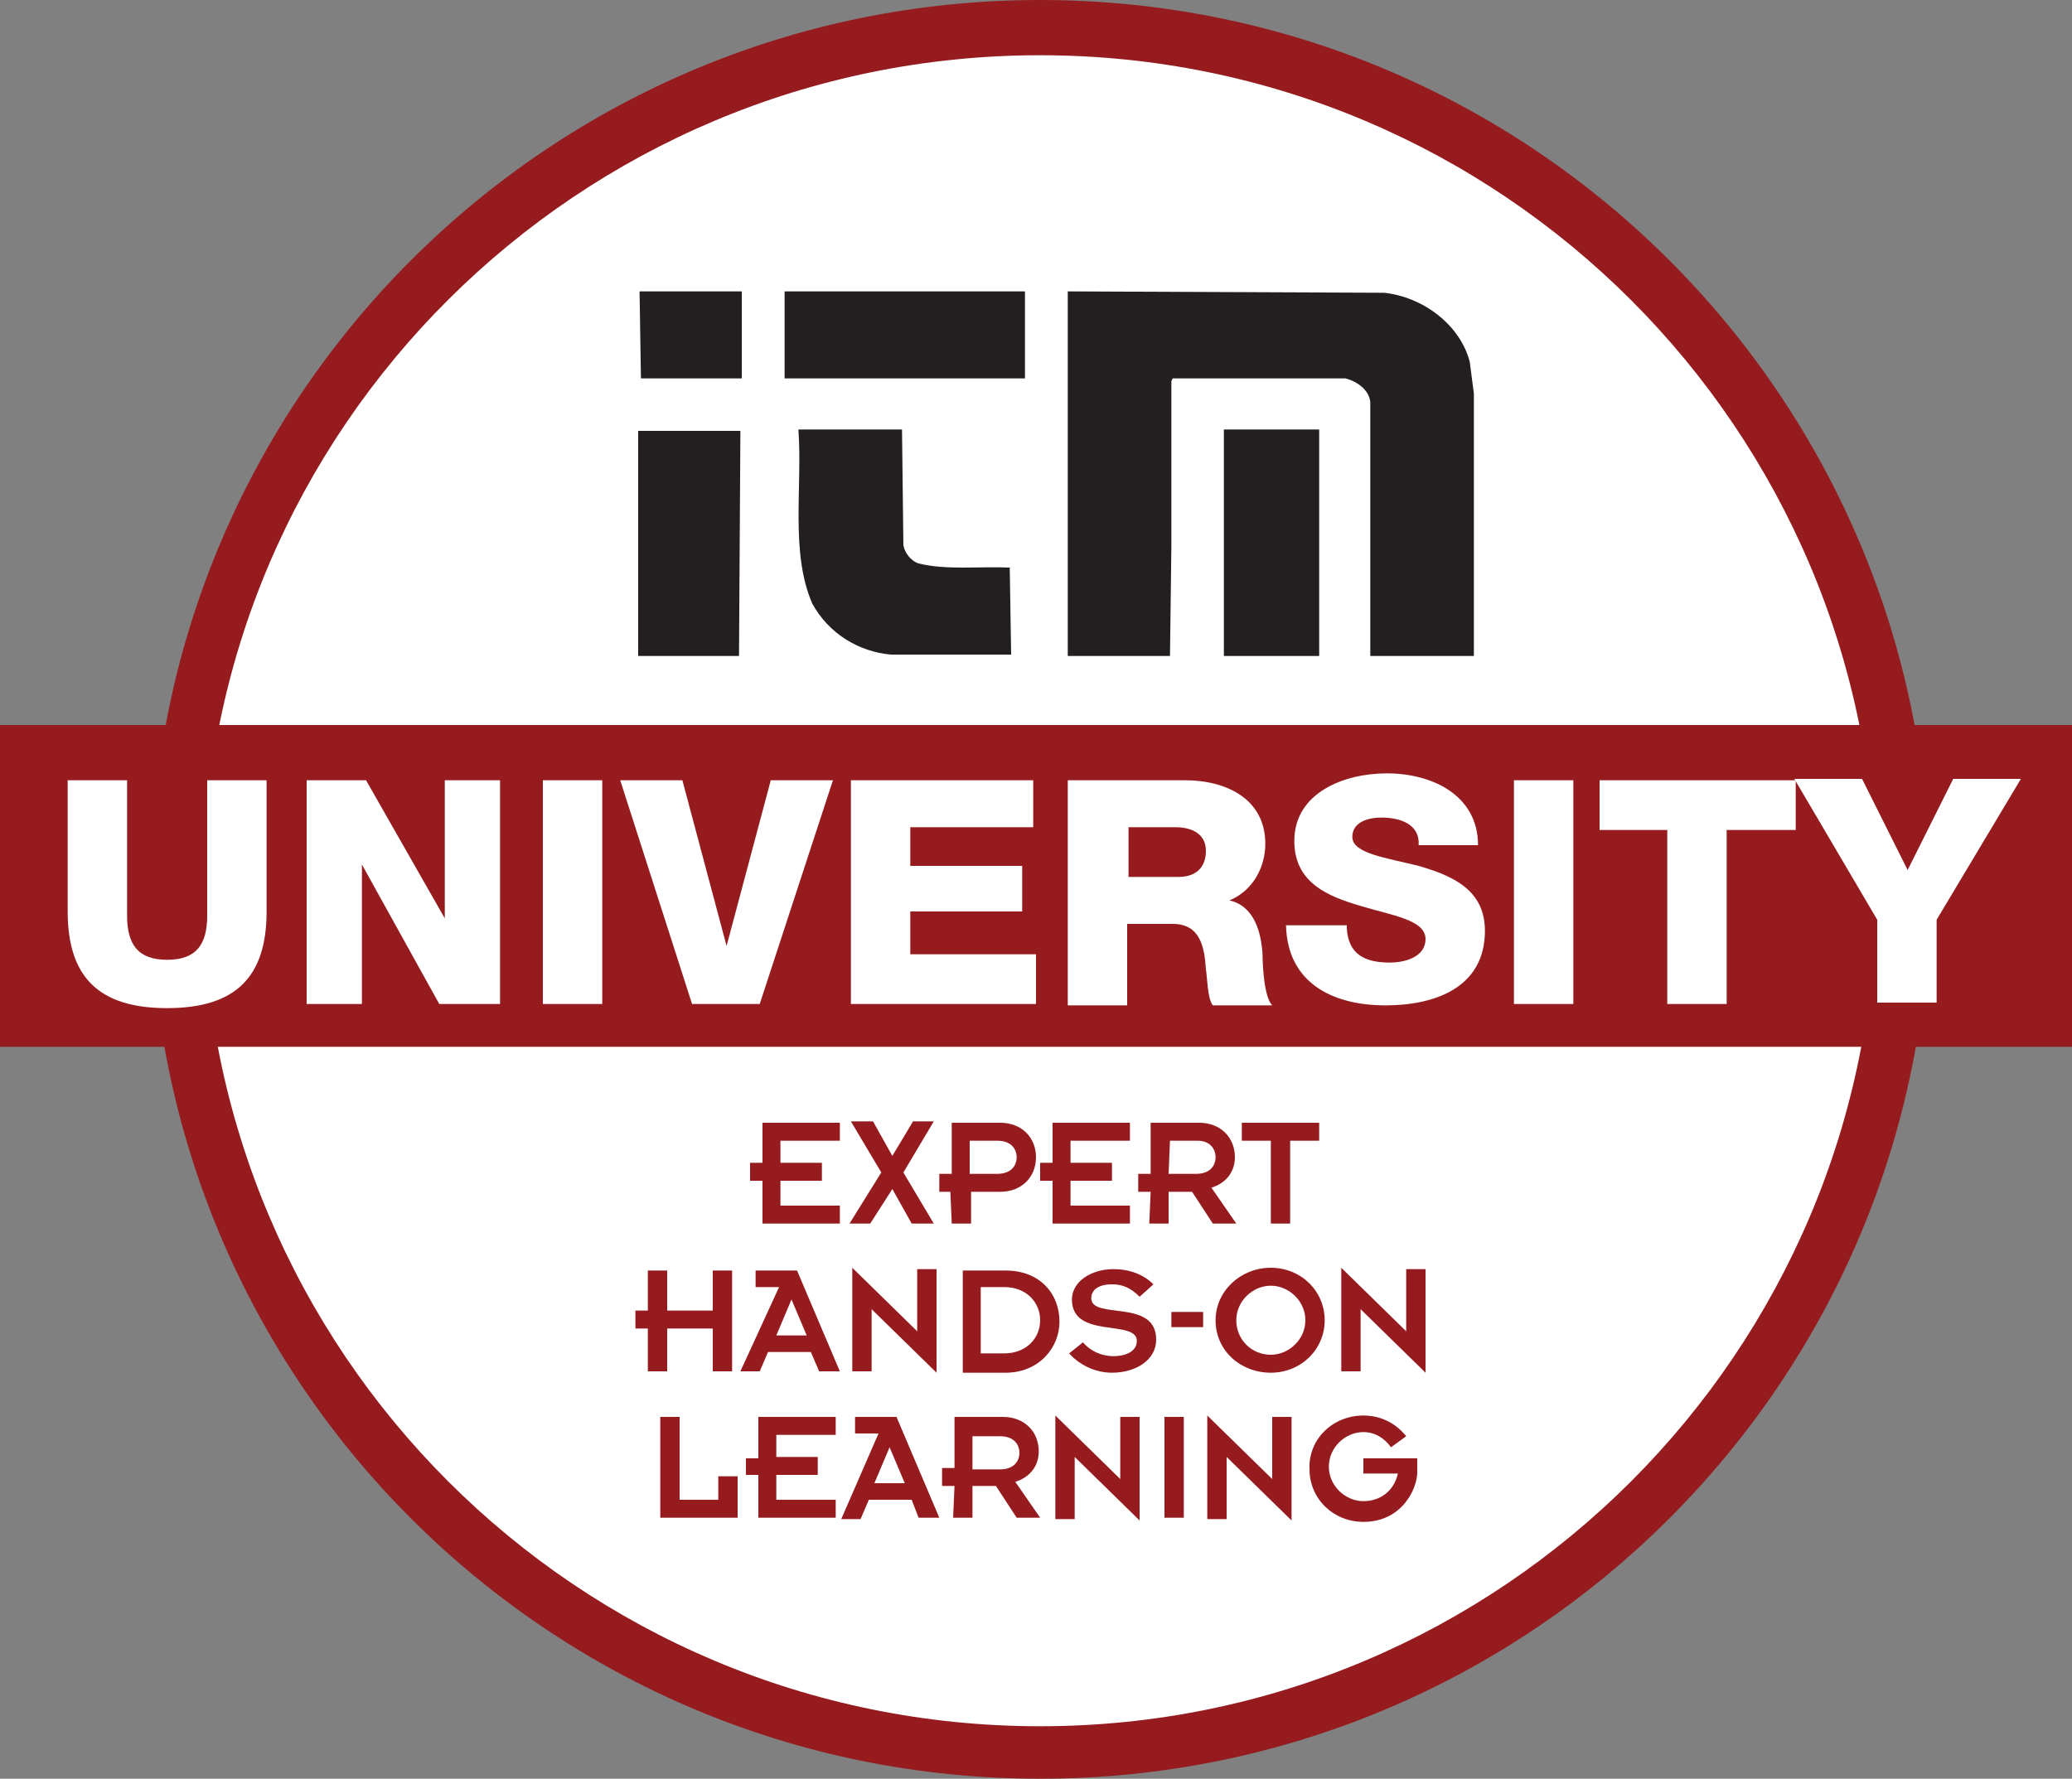
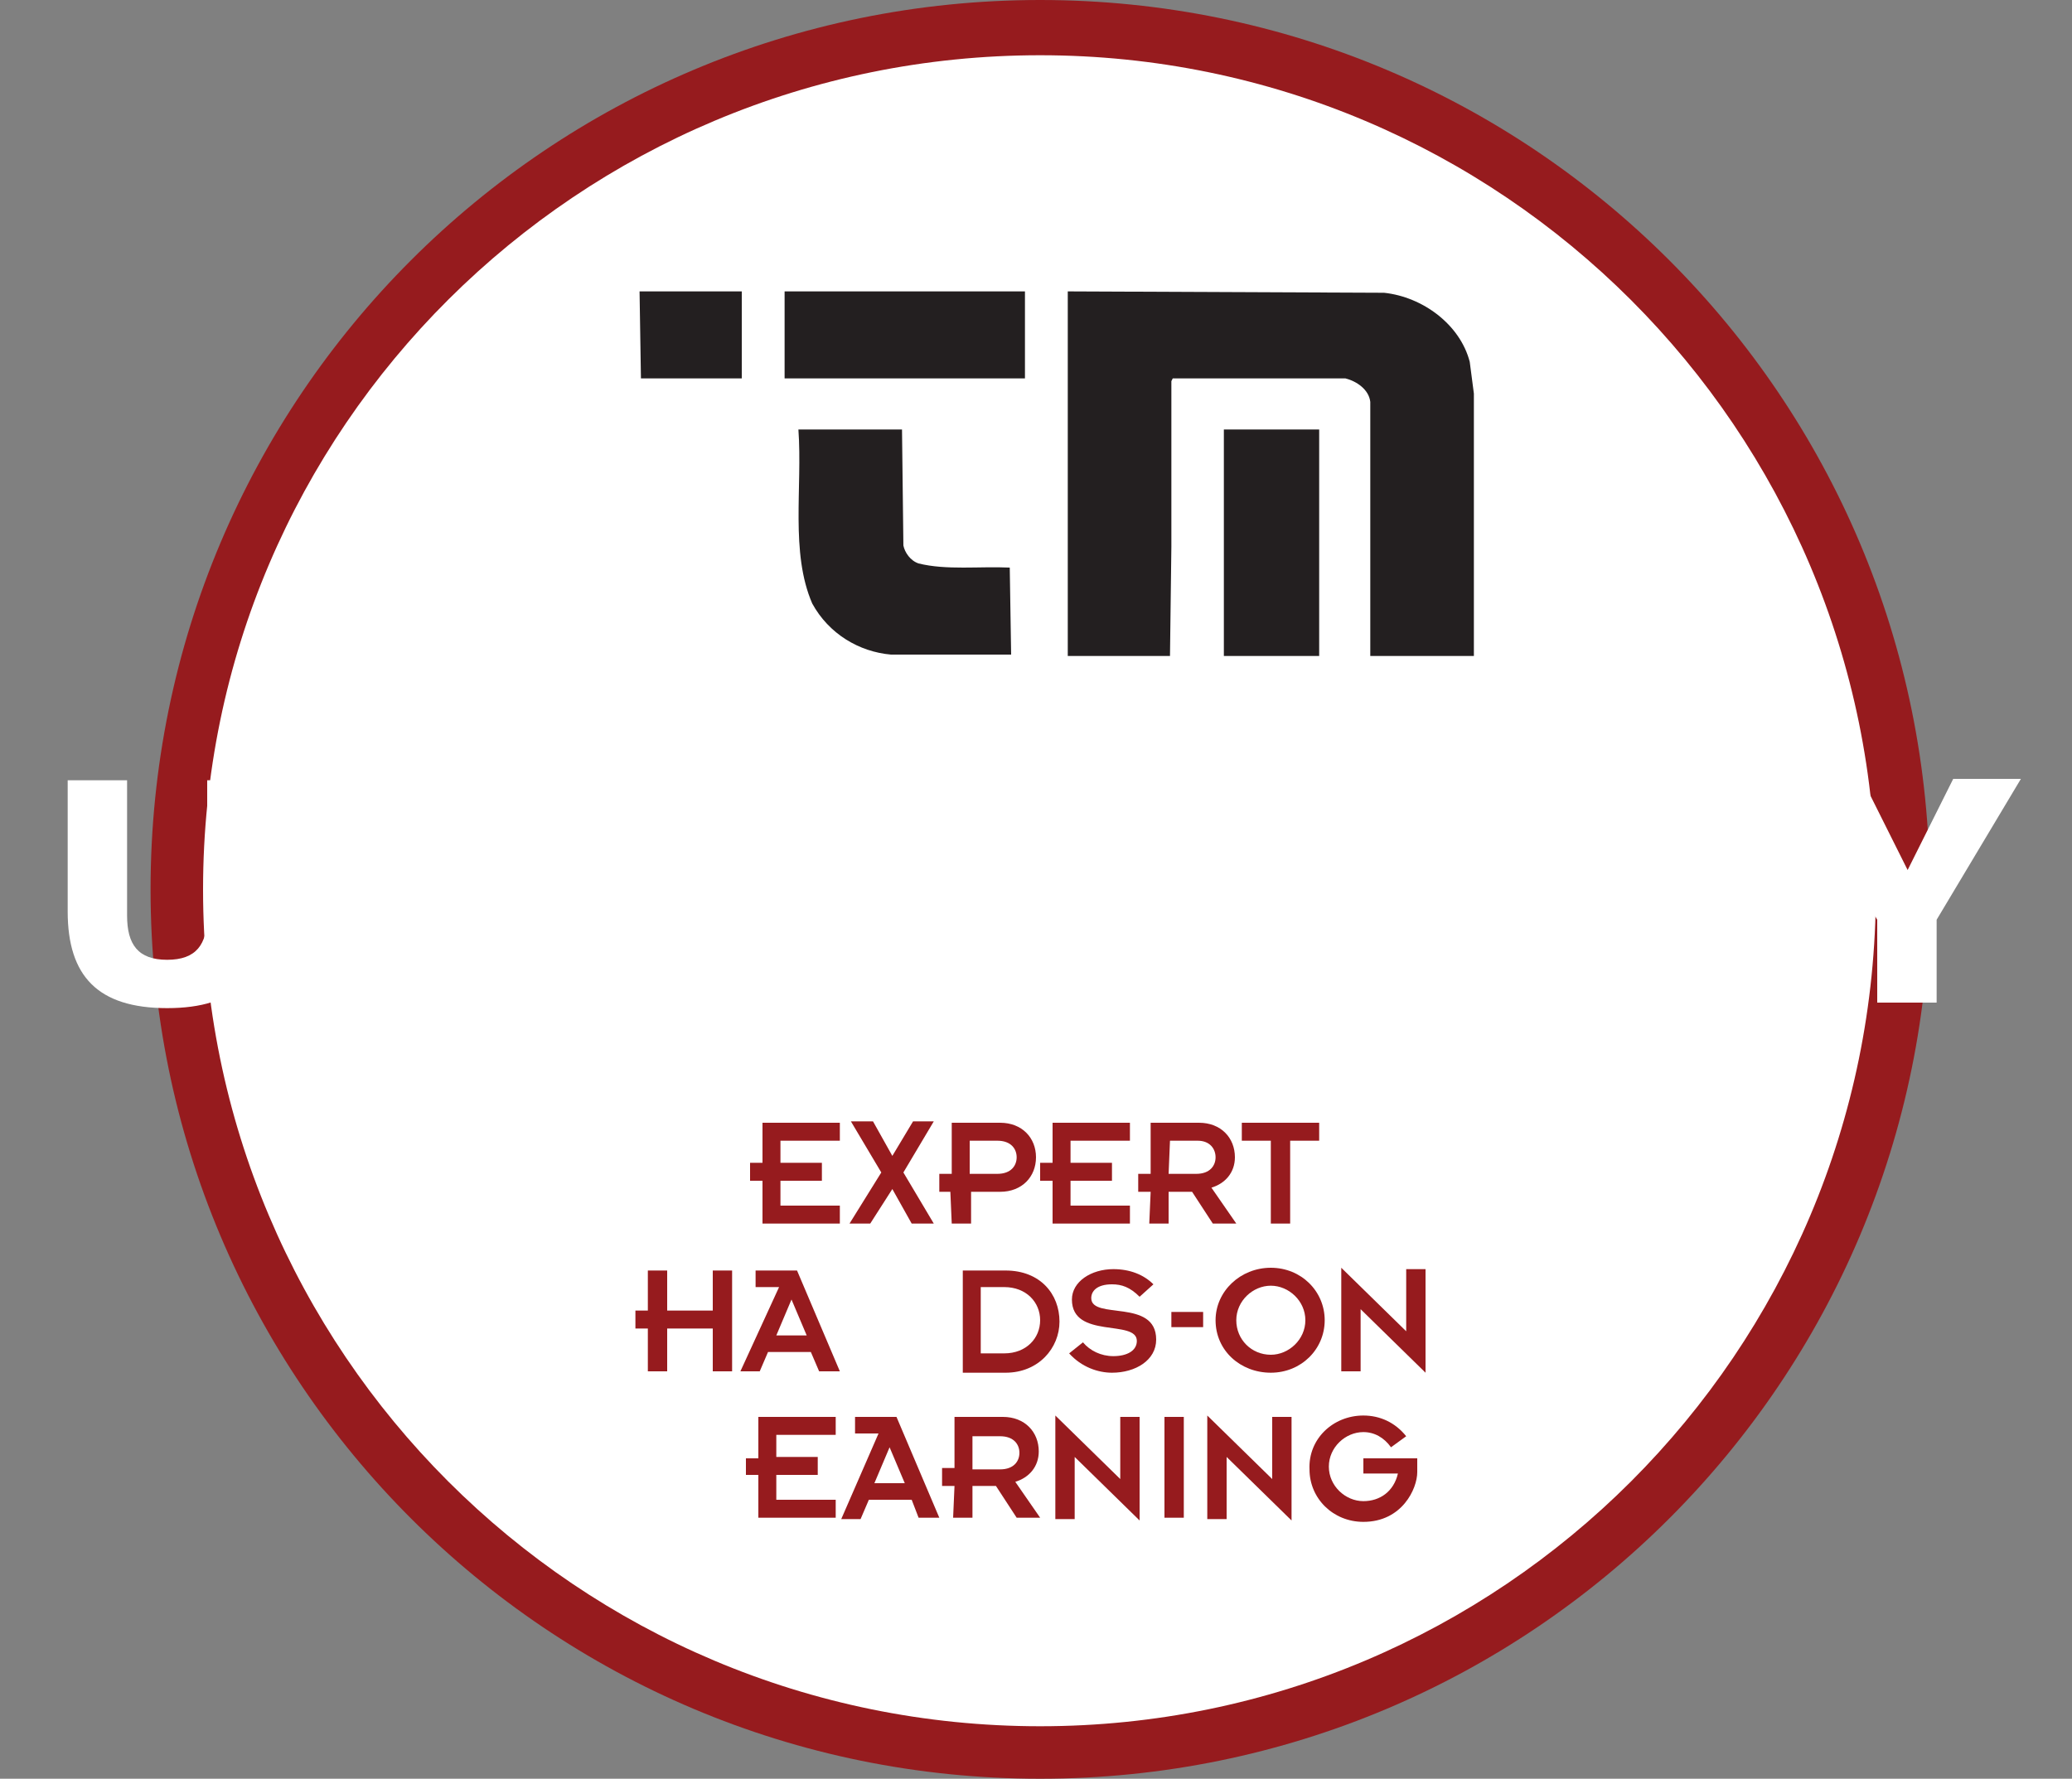
<svg xmlns="http://www.w3.org/2000/svg" version="1.1" id="Layer_1" x="0px" y="0px" viewBox="0 0 150 128.8" style="enable-background:new 0 0 150 128.8;" xml:space="preserve">
  <rect x="0" y="0" width="150" height="128.8" fill="#808080" stroke="none" />
  <style type="text/css">
	.st0{fill:#961B1E;}
	.st1{fill:#FFFFFF;}
	.st2{fill:#231F20;}
</style>
  <g>
    <g>
      <path class="st0" d="M75.3,128.8c35.6,0,64.4-28.8,64.4-64.4S110.9,0,75.3,0S10.9,28.8,10.9,64.4C10.9,100,39.7,128.8,75.3,128.8" />
    </g>
    <g>
      <path class="st1" d="M75.3,125c33.4,0,60.5-27.1,60.5-60.5S108.7,4,75.3,4S14.7,31,14.7,64.4C14.7,97.9,41.8,125,75.3,125" />
    </g>
    <g>
      <path class="st0" d="M55.2,85.5h-0.9v-1.3h0.9v-2.9h5.6v1.3h-4.3v1.6h3v1.3h-3v1.8h4.3v1.3h-5.6V85.5z" />
      <path class="st0" d="M63.8,84.9l-2.2-3.7h1.6l1.4,2.5l1.5-2.5h1.5l-2.2,3.7l2.2,3.7H66l-1.4-2.5L63,88.6h-1.5L63.8,84.9z" />
      <path class="st0" d="M68.8,86.3H68V85h0.9v-3.7h3.5c1.6,0,2.6,1.1,2.6,2.5s-1,2.5-2.6,2.5h-2.1v2.3h-1.4L68.8,86.3L68.8,86.3z     M70.2,85h2c1,0,1.4-0.6,1.4-1.2s-0.4-1.2-1.4-1.2h-2V85z" />
      <path class="st0" d="M76.2,85.5h-0.9v-1.3h0.9v-2.9h5.6v1.3h-4.3v1.6h3v1.3h-3v1.8h4.3v1.3h-5.6V85.5z" />
      <path class="st0" d="M83.3,86.3h-0.9V85h0.9v-3.7h3.5c1.6,0,2.6,1.1,2.6,2.5c0,1.1-0.7,1.9-1.7,2.2l1.8,2.6h-1.7l-1.5-2.3h-1.7    v2.3h-1.4L83.3,86.3L83.3,86.3z M84.6,85h2c1,0,1.4-0.6,1.4-1.2s-0.4-1.2-1.3-1.2h-2L84.6,85L84.6,85z" />
      <path class="st0" d="M92,82.6h-2.1v-1.3h5.6v1.3h-2.1v6H92V82.6z" />
      <path class="st0" d="M46.8,96.2H46v-1.3h0.9V92h1.4v2.9h3.3V92H53v7.3h-1.4v-3.1h-3.3v3.1h-1.4v-3.1H46.8z" />
      <path class="st0" d="M56.4,93.2h-1.7V92h3l3.1,7.3h-1.5l-0.6-1.4h-3.1L55,99.3h-1.4L56.4,93.2z M58.4,96.7l-1.1-2.6l-1.1,2.6H58.4    z" />
-       <path class="st0" d="M63.1,94.8v4.5h-1.4v-7.5l4.7,4.6v-4.5h1.4v7.5L63.1,94.8z" />
      <path class="st0" d="M69.7,92h3.1c2.5,0,3.9,1.7,3.9,3.7c0,1.9-1.5,3.7-3.9,3.7h-3.1V92z M71,98h1.7c1.6,0,2.6-1.1,2.6-2.4    s-1-2.4-2.6-2.4H71V98z" />
      <path class="st0" d="M78.4,97.2c0.5,0.6,1.3,1,2.2,1c1,0,1.7-0.4,1.7-1.1c0-1.6-4.7-0.1-4.7-3c0-1.3,1.4-2.2,3-2.2    c1.2,0,2.2,0.4,2.9,1.1l-1,0.9c-0.7-0.7-1.3-0.9-2-0.9c-1.1,0-1.5,0.5-1.5,1c0,1.6,4.7,0,4.7,3c0,1.5-1.5,2.4-3.2,2.4    c-1,0-2.2-0.4-3.1-1.4L78.4,97.2z" />
      <path class="st0" d="M84.8,95h2.3v1.1h-2.3V95z" />
      <path class="st0" d="M92,91.8c2.2,0,3.9,1.7,3.9,3.8c0,2.1-1.7,3.8-3.9,3.8s-4-1.6-4-3.8C88,93.5,89.8,91.8,92,91.8z M92,98.1    c1.3,0,2.5-1.1,2.5-2.5s-1.2-2.5-2.5-2.5s-2.5,1.1-2.5,2.5S90.6,98.1,92,98.1z" />
      <path class="st0" d="M98.5,94.8v4.5h-1.4v-7.5l4.7,4.6v-4.5h1.4v7.5L98.5,94.8z" />
-       <path class="st0" d="M47.8,102.6h1.4v6H52v-1.7h1.4v3h-5.6C47.8,109.9,47.8,102.6,47.8,102.6z" />
      <path class="st0" d="M54.8,106.8H54v-1.2h0.9v-3h5.6v1.3h-4.3v1.6h3v1.3h-3v1.8h4.3v1.3h-5.6v-3.1H54.8z" />
      <path class="st0" d="M63.6,103.8h-1.7v-1.2h3l3.1,7.3h-1.5l-0.5-1.3h-3.1l-0.6,1.4h-1.4L63.6,103.8z M65.5,107.4l-1.1-2.6    l-1.1,2.6H65.5z" />
      <path class="st0" d="M69.1,107.6h-0.9v-1.3h0.9v-3.7h3.5c1.6,0,2.6,1.1,2.6,2.5c0,1.1-0.7,1.9-1.7,2.2l1.8,2.6h-1.7l-1.5-2.3h-1.7    v2.3H69L69.1,107.6L69.1,107.6z M70.4,106.4h2c1,0,1.4-0.6,1.4-1.2s-0.4-1.2-1.4-1.2h-2V106.4z" />
      <path class="st0" d="M77.8,105.5v4.5h-1.4v-7.5l4.7,4.6v-4.5h1.4v7.5L77.8,105.5z" />
      <path class="st0" d="M84.3,102.6h1.4v7.3h-1.4V102.6z" />
      <path class="st0" d="M88.8,105.5v4.5h-1.4v-7.5l4.7,4.6v-4.5h1.4v7.5L88.8,105.5z" />
      <path class="st0" d="M98.7,102.5c1.2,0,2.3,0.5,3.1,1.5l-1.1,0.8c-0.5-0.7-1.2-1.1-2-1.1c-1.3,0-2.5,1.1-2.5,2.5s1.2,2.5,2.5,2.5    c1.2,0,2.2-0.7,2.5-2h-2.5v-1.1h3.9v1c0,1.2-1.1,3.6-3.9,3.6c-2.2,0-3.9-1.7-3.9-3.8C94.7,104.2,96.5,102.5,98.7,102.5z" />
    </g>
-     <rect y="52.5" class="st0" width="150" height="23.3" />
    <g>
      <path class="st1" d="M19.3,66c0,4.7-2.2,7-7.2,7s-7.2-2.3-7.2-7v-9.5h4.3v9.8c0,2.1,0.8,3.2,2.9,3.2s2.9-1.1,2.9-3.2v-9.8h4.3V66z    " />
      <path class="st1" d="M22.1,56.5h4.4l5.7,10l0,0v-10h4v16.2h-4.4l-5.6-10.1l0,0v10.1h-4V56.5H22.1z" />
-       <path class="st1" d="M39.3,56.5h4.3v16.2h-4.3V56.5z" />
      <path class="st1" d="M55,72.7h-4.9l-5.2-16.2h4.5l3.2,12l0,0l3.2-12h4.5L55,72.7z" />
      <path class="st1" d="M61.6,56.5h13.2v3.4h-8.9v2.8H74V66h-8.1v3.1H75v3.6H61.6V56.5z" />
      <path class="st1" d="M77.4,56.5h8.4c2.9,0,5.8,1.3,5.8,4.6c0,1.7-0.9,3.4-2.6,4.1l0,0c1.8,0.4,2.3,2.3,2.4,3.9    c0,0.7,0.1,3.1,0.7,3.7h-4.3c-0.4-0.5-0.4-2.1-0.5-2.6c-0.1-1.6-0.4-3.3-2.4-3.3h-3.3v5.9h-4.3V56.5H77.4z M81.7,63.5h3.6    c1.3,0,2-0.7,2-1.9c0-1.2-1-1.7-2.2-1.7h-3.4V63.5z" />
      <path class="st1" d="M97.5,67.2c0.1,1.9,1.3,2.5,3.1,2.5c1.3,0,2.6-0.5,2.6-1.7c0-1.4-2.4-1.7-4.7-2.4c-2.4-0.7-4.8-1.7-4.8-4.7    c0-3.5,3.6-4.9,6.7-4.9c3.3,0,6.6,1.6,6.6,5.2h-4.3c0.1-1.5-1.3-2-2.7-2c-0.9,0-2.1,0.3-2.1,1.4c0,1.2,2.4,1.5,4.8,2.1    c2.4,0.7,4.8,1.7,4.8,4.7c0,4.1-3.6,5.4-7.2,5.4c-3.8,0-7.1-1.6-7.2-5.8h4.4V67.2z" />
      <path class="st1" d="M109.6,56.5h4.3v16.2h-4.3V56.5z" />
      <path class="st1" d="M129.9,60.1H125v12.6h-4.3V60.1h-4.9v-3.6H130v3.6H129.9z" />
      <path class="st1" d="M140.2,66.6v6h-4.3v-6l-6-10.2h4.9l3.3,6.6l3.3-6.6h4.9L140.2,66.6z" />
    </g>
    <g>
      <polygon class="st2" points="53.7,27.4 46.4,27.4 46.3,21.1 53.7,21.1   " />
      <rect x="56.8" y="21.1" class="st2" width="17.4" height="6.3" />
      <path class="st2" d="M100.2,21.2c2.8,0.3,5.5,2.3,6.2,5l0.3,2.3v19h-7.5V29.1c-0.1-0.9-1-1.5-1.8-1.7H84.9l-0.1,0.2v12l-0.1,7.9    h-7.4V21.1L100.2,21.2z" />
      <polygon class="st2" points="95.5,47.5 88.6,47.5 88.6,31.1 95.5,31.1   " />
-       <polygon class="st2" points="53.5,47.5 46.2,47.5 46.2,31.2 53.6,31.2   " />
      <path class="st2" d="M65.4,39.5c0.1,0.5,0.5,1.1,1.1,1.3c2,0.5,4.4,0.2,6.6,0.3l0.1,6.3h-8.7c-2.3-0.2-4.5-1.5-5.7-3.7    c-1.6-3.7-0.7-8.4-1-12.6h7.5L65.4,39.5z" />
    </g>
  </g>
</svg>